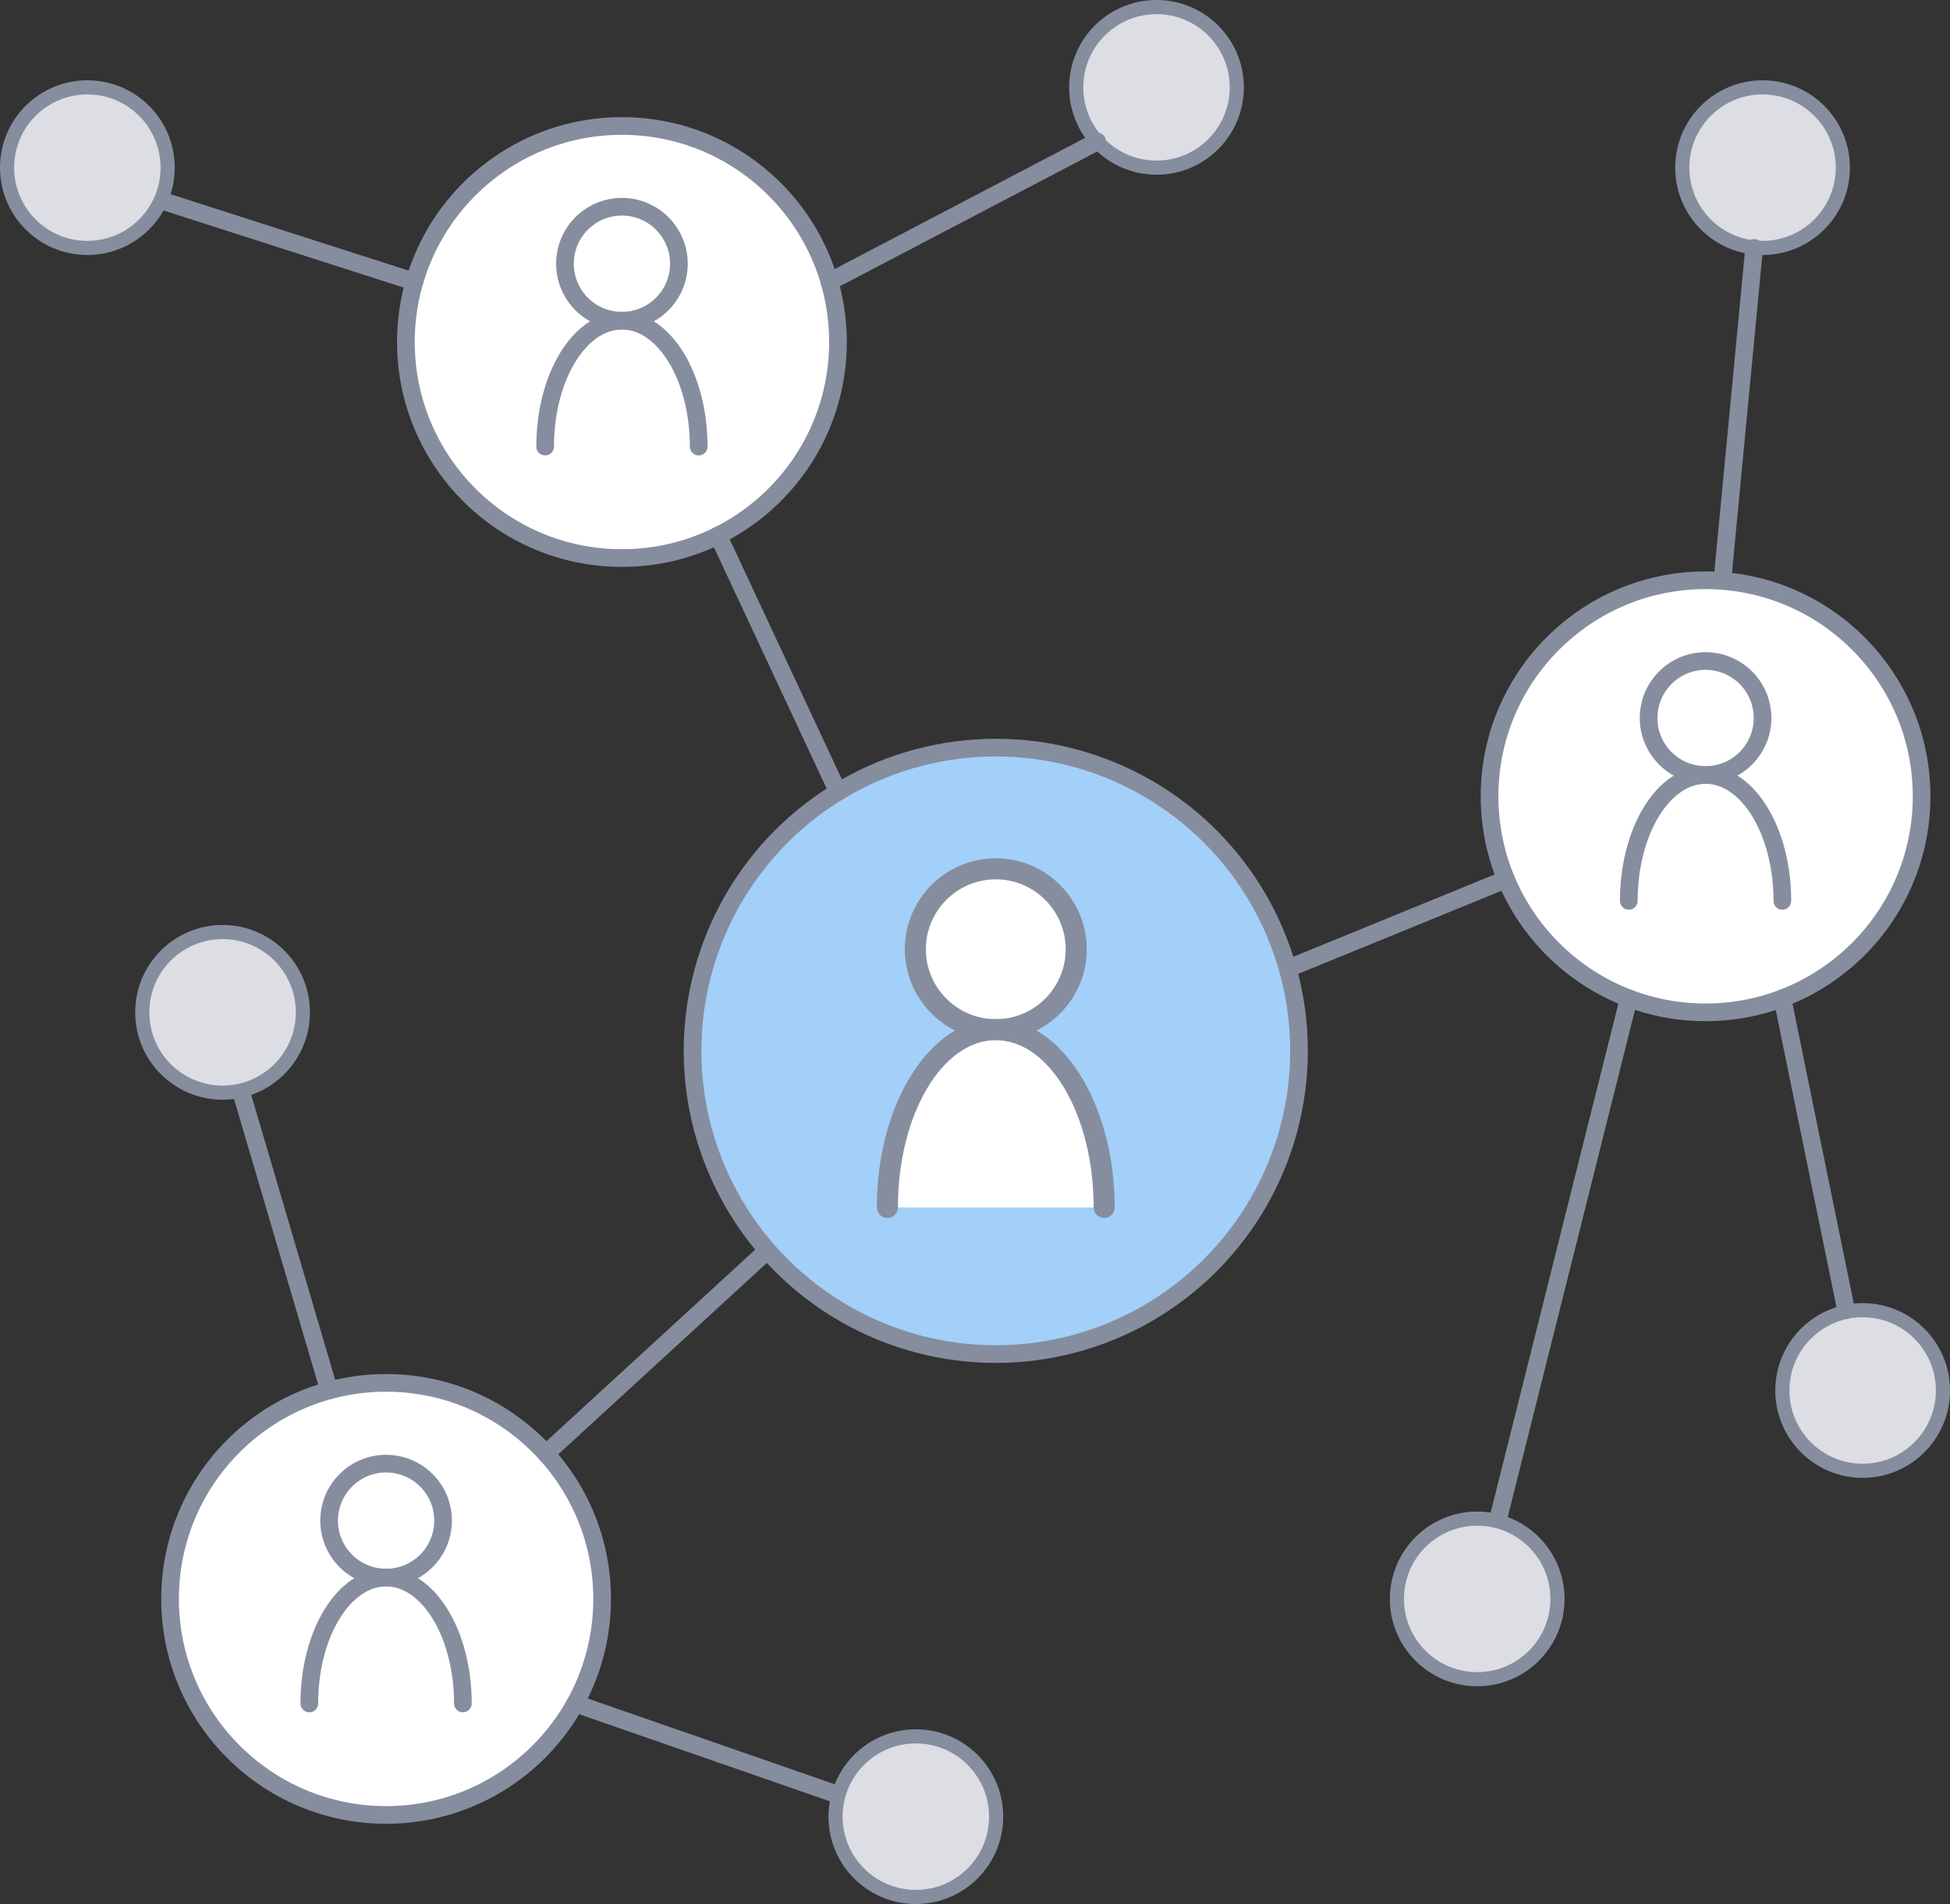
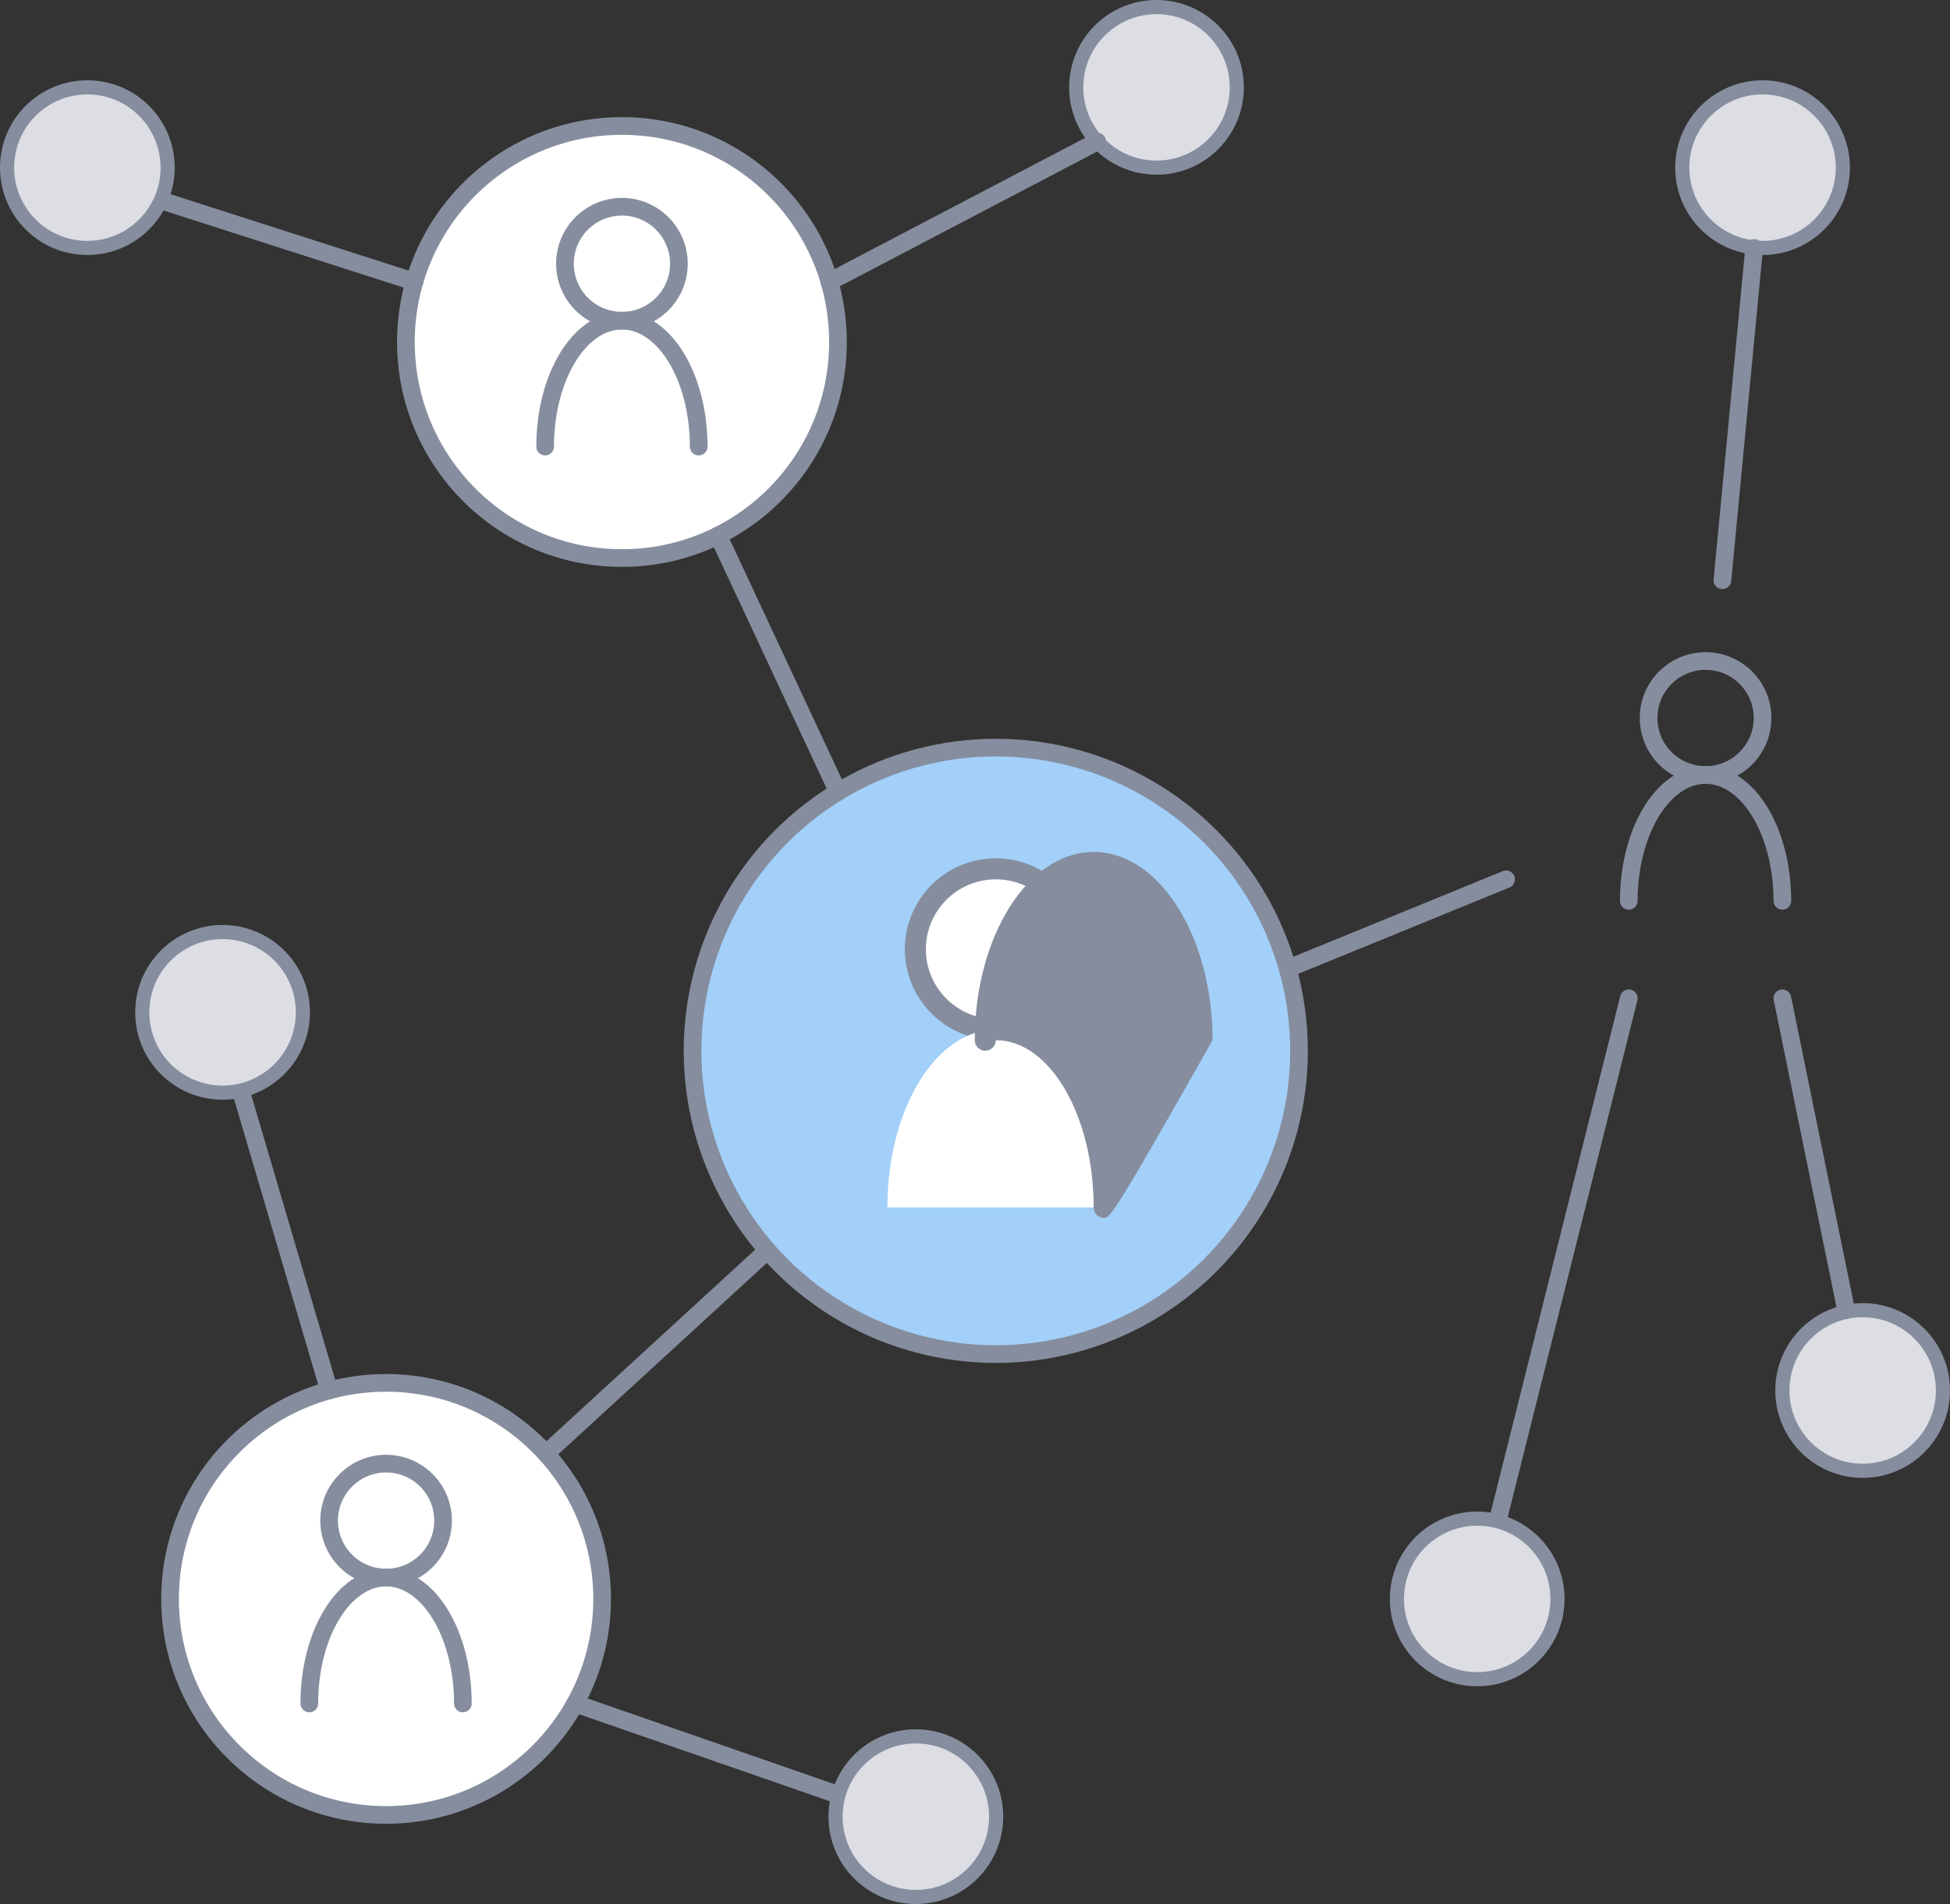
<svg xmlns="http://www.w3.org/2000/svg" version="1.1" id="Layer_1" x="0px" y="0px" width="309.546px" height="302.244px" viewBox="-1.122 -1.122 309.546 302.244" enable-background="new -1.122 -1.122 309.546 302.244" xml:space="preserve">
  <rect x="-1.122" y="-1.122" width="309.546" height="302.244" fill="#333333" stroke="none" />
  <g>
    <circle fill="#A2D0F9" stroke="#868D9E" stroke-width="2.805" stroke-linecap="round" stroke-linejoin="round" stroke-miterlimit="10" cx="156.95" cy="165.689" r="48.136" />
    <g>
      <circle fill="#FFFFFF" cx="156.95" cy="149.561" r="12.769" />
      <path fill="#868D9E" d="M156.95,163.998c-7.961,0-14.438-6.477-14.438-14.438s6.477-14.438,14.438-14.438    c7.961,0,14.438,6.476,14.438,14.438S164.911,163.998,156.95,163.998z M156.95,138.462c-6.12,0-11.099,4.979-11.099,11.099    c0,6.119,4.979,11.099,11.099,11.099c6.12,0,11.098-4.979,11.098-11.099C168.048,143.441,163.07,138.462,156.95,138.462z" />
    </g>
    <g>
      <path fill="#FFFFFF" d="M139.743,190.545c0-15.584,7.703-28.216,17.207-28.216c9.503,0,17.206,12.633,17.206,28.216H139.743z" />
-       <path fill="#868D9E" d="M174.156,192.215c-0.922,0-1.669-0.747-1.669-1.67c0-14.638-6.97-26.547-15.537-26.547    c-8.567,0-15.538,11.91-15.538,26.547c0,0.923-0.747,1.67-1.669,1.67c-0.923,0-1.67-0.747-1.67-1.67    c0-16.479,8.468-29.887,18.876-29.887c10.408,0,18.876,13.407,18.876,29.887C175.826,191.468,175.078,192.215,174.156,192.215z" />
+       <path fill="#868D9E" d="M174.156,192.215c-0.922,0-1.669-0.747-1.669-1.67c0-14.638-6.97-26.547-15.537-26.547    c0,0.923-0.747,1.67-1.669,1.67c-0.923,0-1.67-0.747-1.67-1.67    c0-16.479,8.468-29.887,18.876-29.887c10.408,0,18.876,13.407,18.876,29.887C175.826,191.468,175.078,192.215,174.156,192.215z" />
    </g>
    <g>
      <circle fill="#FFFFFF" stroke="#868D9E" stroke-width="2.805" stroke-linecap="round" stroke-linejoin="round" stroke-miterlimit="10" cx="97.604" cy="53.17" r="34.293" />
      <circle fill="none" stroke="#868D9E" stroke-width="2.805" stroke-linecap="round" stroke-linejoin="round" stroke-miterlimit="10" cx="97.604" cy="40.74" r="9.044" />
      <path fill="none" stroke="#868D9E" stroke-width="2.805" stroke-linecap="round" stroke-linejoin="round" stroke-miterlimit="10" d="    M85.416,69.77c0-11.038,5.457-19.986,12.188-19.986s12.188,8.948,12.188,19.986" />
    </g>
    <g>
      <circle fill="#FFFFFF" stroke="#868D9E" stroke-width="2.805" stroke-linecap="round" stroke-linejoin="round" stroke-miterlimit="10" cx="60.167" cy="252.688" r="34.293" />
      <circle fill="none" stroke="#868D9E" stroke-width="2.805" stroke-linecap="round" stroke-linejoin="round" stroke-miterlimit="10" cx="60.167" cy="240.258" r="9.044" />
      <path fill="none" stroke="#868D9E" stroke-width="2.805" stroke-linecap="round" stroke-linejoin="round" stroke-miterlimit="10" d="    M47.979,269.289c0-11.038,5.457-19.987,12.188-19.987c6.731,0,12.188,8.948,12.188,19.987" />
    </g>
    <g>
-       <circle fill="#FFFFFF" stroke="#868D9E" stroke-width="2.805" stroke-linecap="round" stroke-linejoin="round" stroke-miterlimit="10" cx="269.624" cy="125.284" r="34.293" />
      <circle fill="none" stroke="#868D9E" stroke-width="2.805" stroke-linecap="round" stroke-linejoin="round" stroke-miterlimit="10" cx="269.624" cy="112.853" r="9.044" />
      <path fill="none" stroke="#868D9E" stroke-width="2.805" stroke-linecap="round" stroke-linejoin="round" stroke-miterlimit="10" d="    M257.436,141.885c0-11.039,5.457-19.987,12.188-19.987c6.731,0,12.188,8.948,12.188,19.987" />
    </g>
    <circle fill="#DCDEE4" stroke="#868D9E" stroke-width="2.244" stroke-miterlimit="10" cx="182.464" cy="12.745" r="12.745" />
    <circle fill="#DCDEE4" stroke="#868D9E" stroke-width="2.244" stroke-miterlimit="10" cx="12.745" cy="25.49" r="12.745" />
    <circle fill="#DCDEE4" stroke="#868D9E" stroke-width="2.244" stroke-miterlimit="10" cx="278.669" cy="25.49" r="12.745" />
    <circle fill="#DCDEE4" stroke="#868D9E" stroke-width="2.244" stroke-miterlimit="10" cx="294.558" cy="219.604" r="12.746" />
    <circle fill="#DCDEE4" stroke="#868D9E" stroke-width="2.244" stroke-miterlimit="10" cx="233.37" cy="252.688" r="12.745" />
    <circle fill="#DCDEE4" stroke="#868D9E" stroke-width="2.244" stroke-miterlimit="10" cx="144.26" cy="287.254" r="12.746" />
    <circle fill="#DCDEE4" stroke="#868D9E" stroke-width="2.244" stroke-miterlimit="10" cx="34.211" cy="159.577" r="12.746" />
    <line fill="none" stroke="#868D9E" stroke-width="2.805" stroke-linecap="round" stroke-linejoin="round" stroke-miterlimit="10" x1="25.49" y1="31.028" x2="64.665" y2="43.604" />
    <line fill="none" stroke="#868D9E" stroke-width="2.805" stroke-linecap="round" stroke-linejoin="round" stroke-miterlimit="10" x1="130.543" y1="43.604" x2="173.053" y2="21.341" />
    <line fill="none" stroke="#868D9E" stroke-width="2.805" stroke-linecap="round" stroke-linejoin="round" stroke-miterlimit="10" x1="112.876" y1="83.875" x2="131.898" y2="124.579" />
    <line fill="none" stroke="#868D9E" stroke-width="2.805" stroke-linecap="round" stroke-linejoin="round" stroke-miterlimit="10" x1="203.293" y1="152.635" x2="237.957" y2="138.462" />
    <line fill="none" stroke="#868D9E" stroke-width="2.805" stroke-linecap="round" stroke-linejoin="round" stroke-miterlimit="10" x1="120.703" y1="197.36" x2="85.548" y2="229.627" />
    <line fill="none" stroke="#868D9E" stroke-width="2.805" stroke-linecap="round" stroke-linejoin="round" stroke-miterlimit="10" x1="37.192" y1="172.323" x2="51.123" y2="219.604" />
    <line fill="none" stroke="#868D9E" stroke-width="2.805" stroke-linecap="round" stroke-linejoin="round" stroke-miterlimit="10" x1="90.177" y1="269.289" x2="131.514" y2="283.642" />
    <line fill="none" stroke="#868D9E" stroke-width="2.805" stroke-linecap="round" stroke-linejoin="round" stroke-miterlimit="10" x1="257.436" y1="157.345" x2="236.71" y2="239.944" />
    <line fill="none" stroke="#868D9E" stroke-width="2.805" stroke-linecap="round" stroke-linejoin="round" stroke-miterlimit="10" x1="281.813" y1="157.345" x2="291.935" y2="206.858" />
    <line fill="none" stroke="#868D9E" stroke-width="2.805" stroke-linecap="round" stroke-linejoin="round" stroke-miterlimit="10" x1="272.296" y1="90.991" x2="277.333" y2="38.236" />
  </g>
</svg>